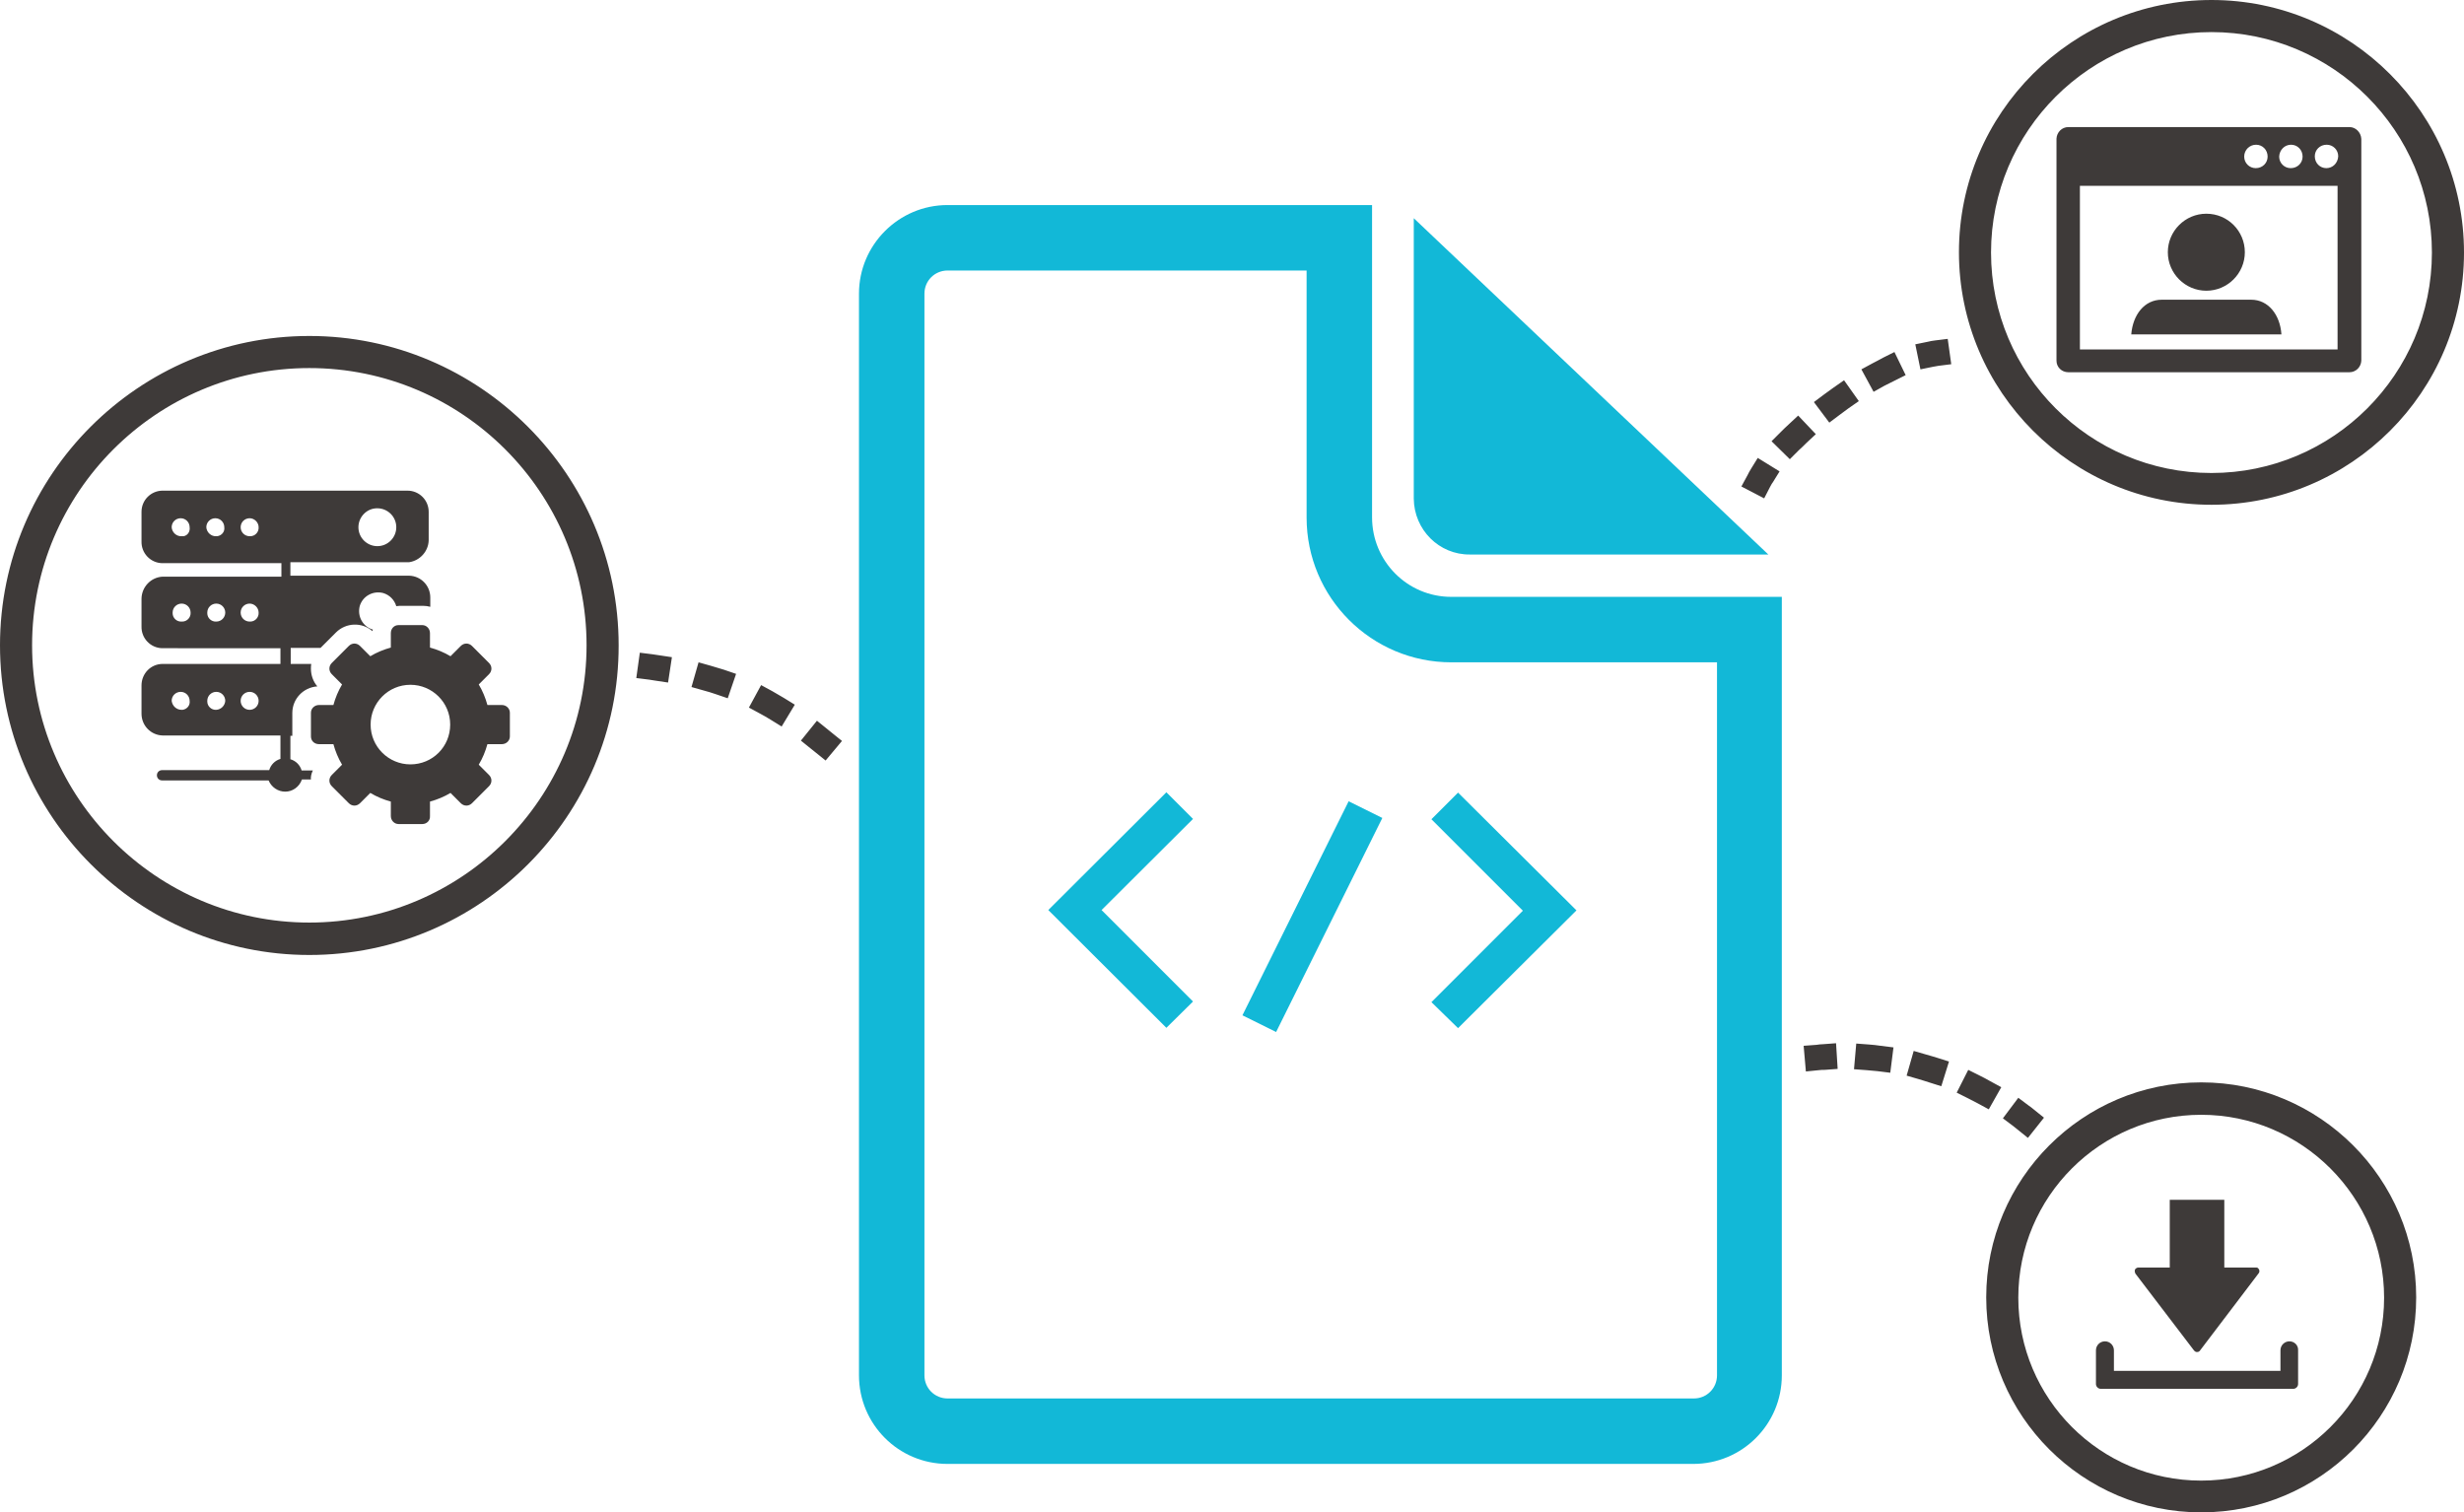
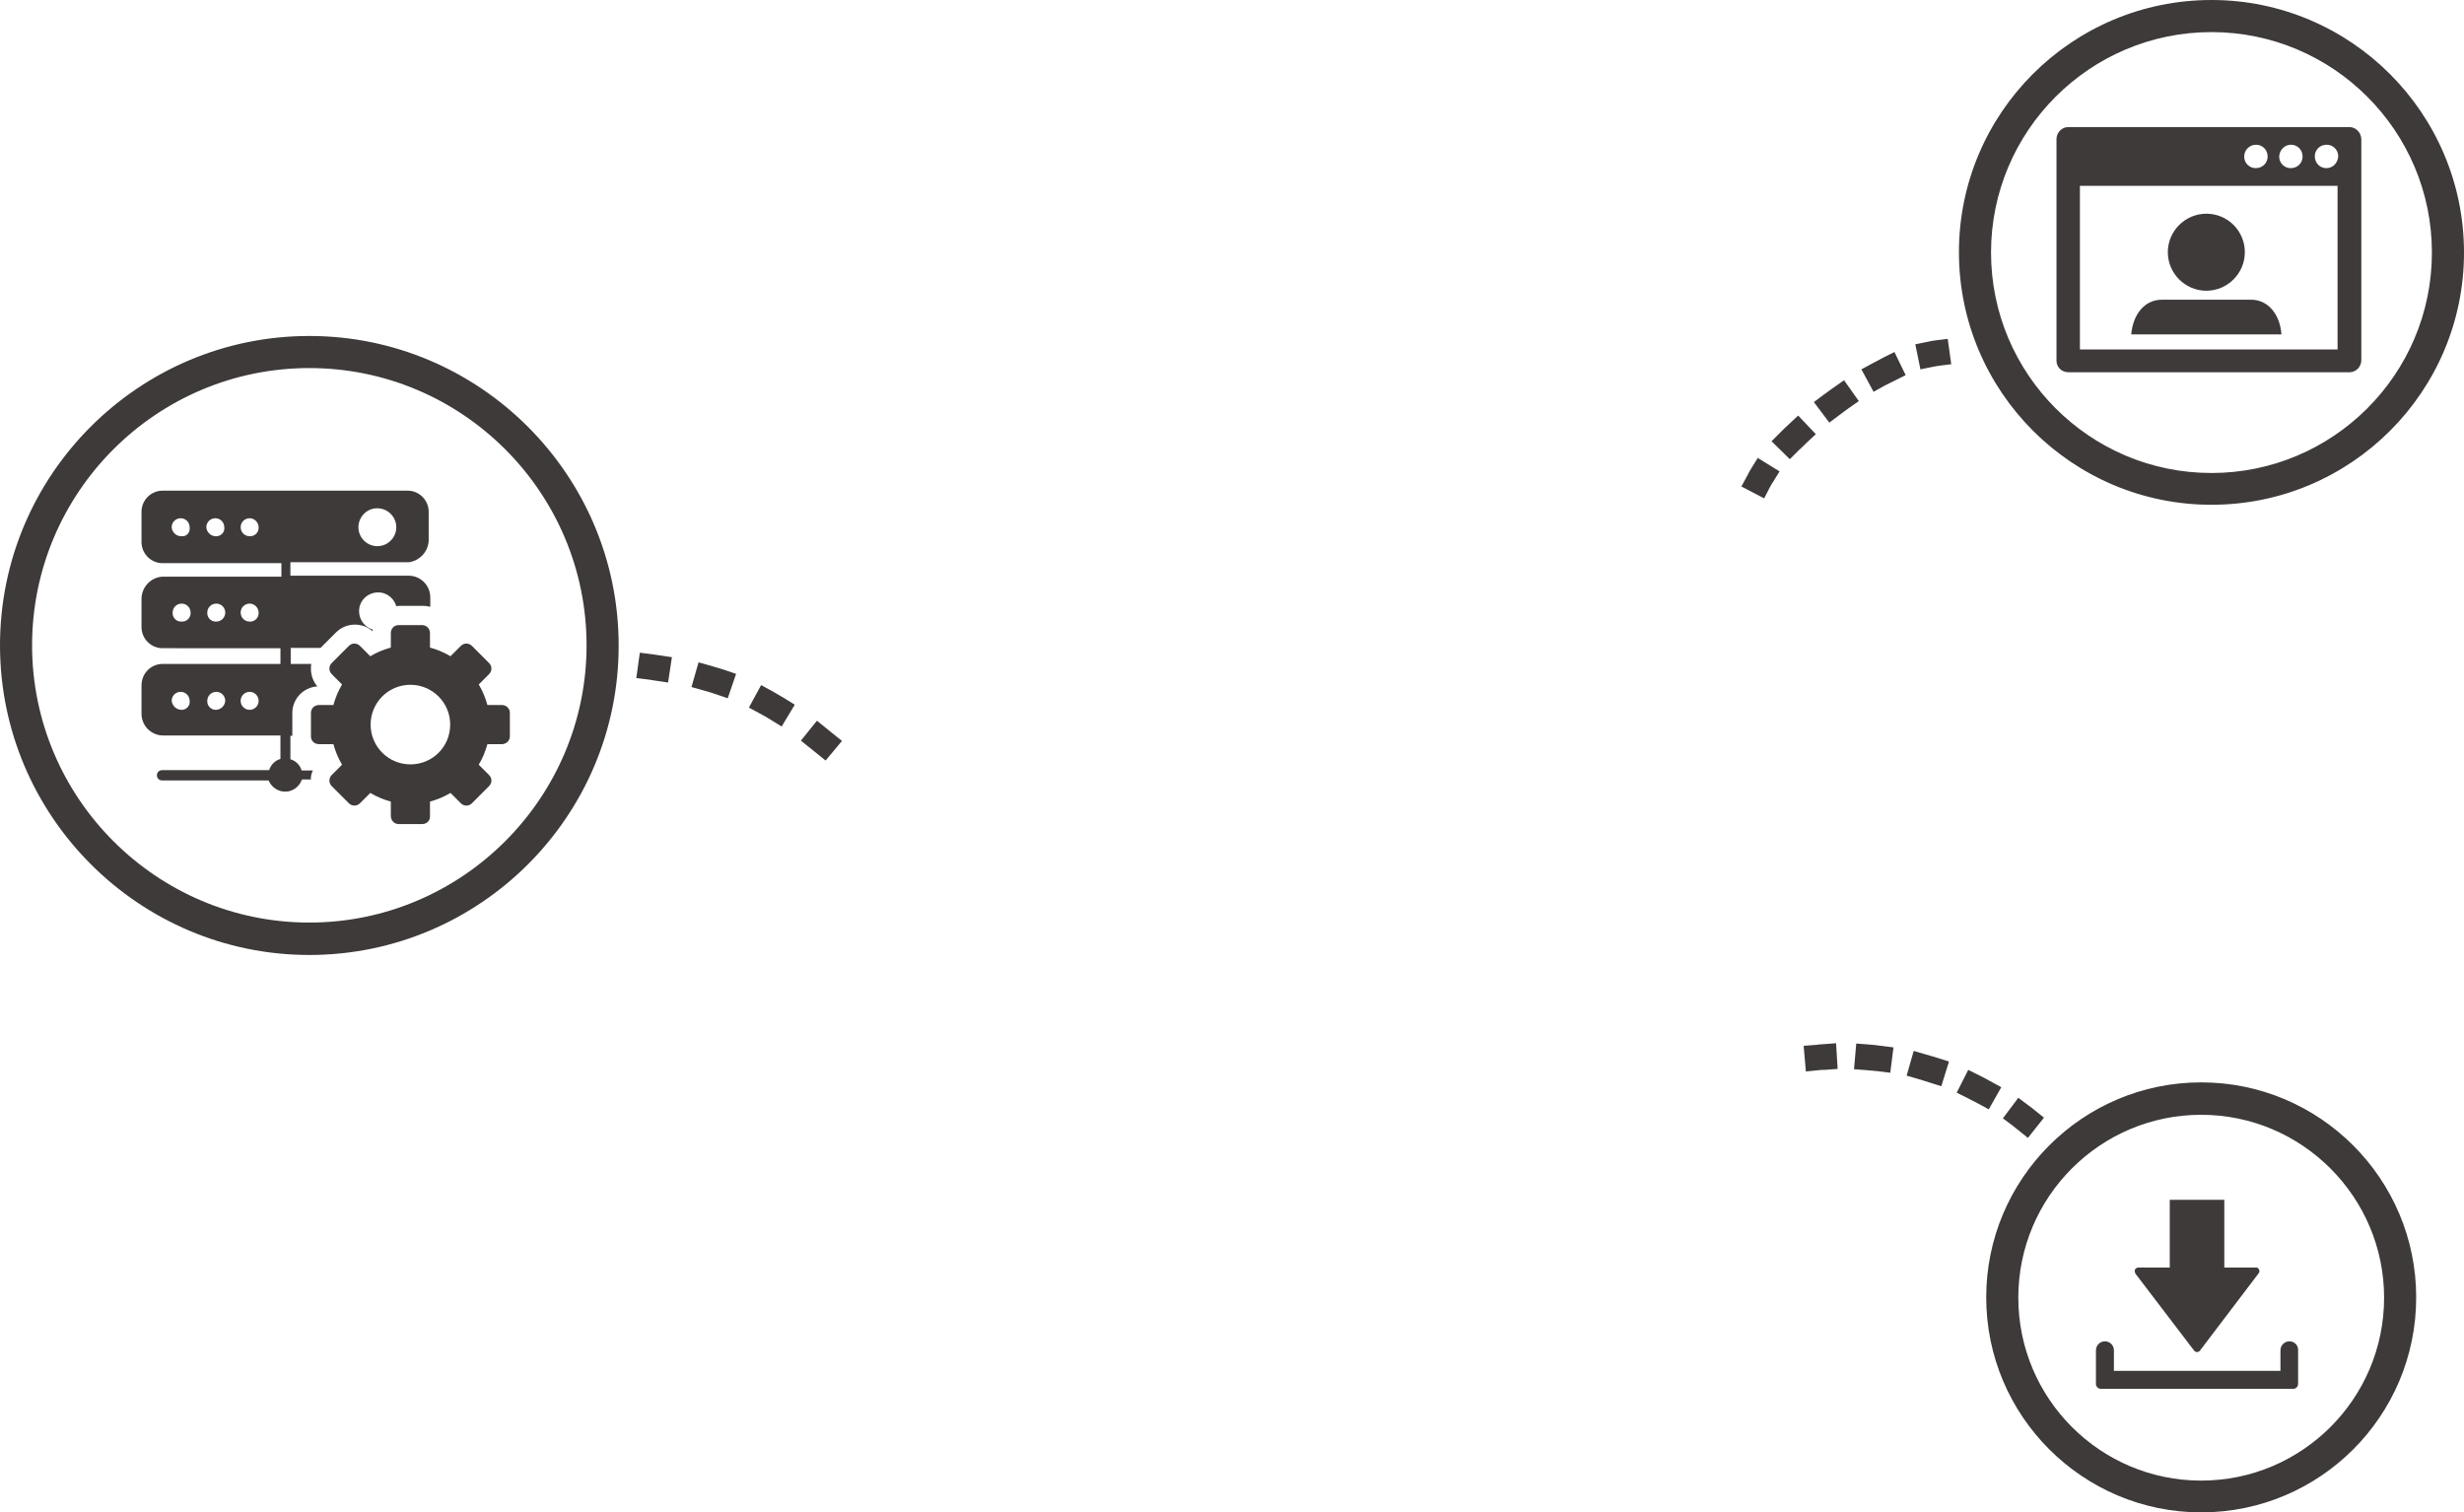
<svg xmlns="http://www.w3.org/2000/svg" viewBox="0 0 767.9 471.3">
-   <path d="M458.1 172.8h93L440.6 68v87.4c.1 9.7 7.9 17.5 17.5 17.4zm-5.8 13.2c-13.7 0-24.7-11.1-24.7-24.8V63.9H295.3c-15.2 0-27.6 12.4-27.6 27.6v337.1c0 15.2 12.3 27.6 27.6 27.6h232.4c15.2 0 27.6-12.3 27.6-27.6V186h-103zm82.8 242.6c0 4-3.2 7.2-7.2 7.2H295.3c-4 0-7.2-3.2-7.2-7.2V91.5c0-4 3.2-7.2 7.2-7.2h111.9v77c0 24.9 20.2 45.1 45.1 45.1h82.8v222.2zM371.8 312.1l-28.5-28.5 28.5-28.4-8.3-8.3-36.8 36.7 36.8 36.7 8.3-8.2zm59-57.2l-10.5-5.2-33.1 66.7 10.5 5.2 33.1-66.7zm23.6 65.5l36.9-36.7-36.9-36.7-8.3 8.3 28.5 28.5-28.5 28.5 8.3 8.1z" fill="#12b8d7" />
  <path d="M208.2 212.7l-4-.6c-.6-.1-1.3-.2-1.9-.3l-4-.5 1.1-7.9 4 .5c.7.1 1.4.2 2 .3l4 .6-1.2 7.9zm54.2 18.2l-3.1-2.5c-.5-.4-1.1-.9-1.6-1.3l-3.1-2.5-5 6.2 3.1 2.5 1.5 1.2 3.1 2.5 5.1-6.1zm289.2-79.1c.3-.5.5-1 .9-1.5l2.1-3.4-6.8-4.2-2.1 3.4c-.4.7-.8 1.3-1.1 2l-1.9 3.5 7.1 3.7 1.8-3.5zm50.8-37.5c.6-.1 1.2-.2 1.7-.3l4-.5-1.1-7.9-4 .5c-.7.1-1.5.2-2.2.4l-3.9.8 1.6 7.8 3.9-.8zm-35.6 219.2c.6-.1 1.3-.1 1.9-.1l4-.3-.5-8-4 .3c-.7 0-1.4.1-2.1.2l-4 .3.7 8 4-.4zM96.4 297.6C43.3 297.6 0 254.3 0 201.1s43.3-96.4 96.4-96.4 96.4 43.3 96.4 96.4c.1 53.2-43.2 96.5-96.4 96.5zm0-182.9c-47.7 0-86.4 38.8-86.4 86.4s38.8 86.4 86.4 86.4 86.4-38.8 86.4-86.4-38.7-86.4-86.4-86.4zm1.1 125.4H94c-.5-1.7-1.8-3-3.5-3.5v-7.3h.6v-7.1c0-4.4 3.4-8 7.8-8.3-1.3-1.5-2-3.5-2-5.5 0-.5 0-1 .1-1.5h-6.4v-5h9.3l4.8-4.8c3.1-3.1 8.1-3.3 11.4-.4 0-.2 0-.3.1-.5-3.1-.9-4.9-4.1-4.1-7.3.9-3.1 4.1-4.9 7.3-4.1 2 .6 3.5 2.1 4.1 4.1.3 0 .7-.1 1-.1h7.4c.7 0 1.5.1 2.2.3v-2.9c0-3.7-2.9-6.7-6.6-6.8h-37v-4.2h37c3.4-.5 6-3.4 6.1-6.8v-8.9c0-3.7-3-6.6-6.6-6.6H50.7c-3.6 0-6.6 2.9-6.6 6.6v9.2c-.1 3.7 2.8 6.7 6.4 6.8h37.2v4.2h-37c-3.7.2-6.5 3.2-6.6 6.8v8.7c-.1 3.7 2.8 6.7 6.4 6.8H87.4v4.9H50.7c-3.7 0-6.6 3-6.6 6.7V222.4c0 3.7 2.9 6.7 6.6 6.8h36.7v7.3c-1.7.5-3 1.8-3.5 3.5H50.5c-.9 0-1.6.7-1.6 1.6 0 .9.7 1.6 1.6 1.6h33.2c.9 2.1 2.9 3.5 5.2 3.5 2.3 0 4.4-1.5 5.2-3.8h2.8c-.1-.7.1-1.8.6-2.8zm20.1-81.7c3.2 0 5.9 2.6 5.9 5.9 0 3.2-2.6 5.9-5.9 5.9-3.2 0-5.9-2.6-5.9-5.9 0-3.2 2.6-5.9 5.8-5.9h.1zm-61 8.7c-1.6.1-3-1.2-3.1-2.8 0-1.6 1.3-2.8 2.8-2.8 1.6 0 2.8 1.3 2.8 2.8.2 1.3-.6 2.6-1.9 2.8h-.6zm10.8 0c-1.6.1-3-1.2-3.1-2.8 0-1.6 1.3-2.8 2.8-2.8 1.6 0 2.8 1.3 2.8 2.8.2 1.4-.8 2.6-2.2 2.8h-.3zm10.4 0c-1.6 0-2.8-1.3-2.8-2.8 0-1.6 1.3-2.8 2.8-2.8 1.5 0 2.8 1.3 2.8 2.8.1 1.5-1.1 2.8-2.6 2.8h-.2zm-21.2 26.6c-1.5.1-2.8-1.1-2.8-2.6v-.2c0-1.6 1.3-2.8 2.8-2.8 1.6 0 2.8 1.3 2.8 2.8.1 1.5-1.1 2.8-2.6 2.8h-.2zm10.8 0c-1.5.1-2.8-1.1-2.8-2.6v-.2c0-1.6 1.3-2.8 2.8-2.8 1.6 0 2.8 1.3 2.8 2.8 0 1.5-1.2 2.8-2.8 2.8zm10.4 0c-1.6 0-2.8-1.3-2.8-2.8 0-1.6 1.3-2.8 2.8-2.8 1.5 0 2.8 1.3 2.8 2.8.1 1.5-1.1 2.8-2.6 2.8h-.2zm-21.2 27.5c-1.6 0-2.9-1.2-3.1-2.8 0-1.6 1.3-2.8 2.8-2.8 1.6 0 2.8 1.3 2.8 2.8.2 1.4-.8 2.6-2.2 2.8h-.3zm10.8 0c-1.5.1-2.8-1.1-2.8-2.6v-.2c0-1.6 1.3-2.8 2.8-2.8 1.6 0 2.8 1.3 2.8 2.8-.1 1.5-1.3 2.7-2.8 2.8zm10.4 0c-1.6 0-2.8-1.3-2.8-2.8 0-1.6 1.3-2.8 2.8-2.8 1.6 0 2.8 1.3 2.8 2.8 0 1.6-1.3 2.8-2.8 2.8zm78.6-1.5h-4.5c-.6-2.2-1.5-4.4-2.7-6.4l3.2-3.2c1-1 1-2.5 0-3.5l-5.3-5.3c-1-1-2.5-1-3.5 0l-3.2 3.2c-2-1.2-4.2-2.1-6.4-2.7v-4.5c0-1.4-1.1-2.5-2.4-2.5h-7.4c-1.4 0-2.4 1.1-2.4 2.5v4.5c-2.2.6-4.4 1.5-6.4 2.7l-3.2-3.2c-1-1-2.5-1-3.5 0l-5.3 5.3c-1 1-1 2.5 0 3.5l3.2 3.2c-1.2 2-2.1 4.2-2.7 6.4h-4.5c-1.4 0-2.5 1.1-2.5 2.4v7.4c0 1.4 1.1 2.4 2.5 2.4h4.5c.6 2.2 1.5 4.4 2.7 6.4l-3.2 3.2c-1 1-1 2.5 0 3.5l5.3 5.3c1 1 2.5 1 3.5 0l3.2-3.2c2 1.2 4.2 2.1 6.4 2.7v4.5c0 1.4 1.1 2.5 2.4 2.5h7.4c1.4 0 2.5-1.1 2.4-2.5v-4.5c2.2-.6 4.4-1.5 6.4-2.7l3.2 3.2c1 1 2.5 1 3.5 0l5.3-5.3c1-1 1-2.5 0-3.5l-3.2-3.2c1.2-2 2.1-4.2 2.7-6.4h4.5c1.4 0 2.5-1.1 2.5-2.4v-7.4c0-1.3-1.1-2.4-2.5-2.4zm-28.5 18.5c-6.8 0-12.4-5.5-12.4-12.4 0-6.8 5.5-12.4 12.4-12.4 6.8 0 12.4 5.5 12.4 12.4s-5.5 12.4-12.4 12.4zM686 471.3c-36.9 0-67-30-67-67 0-36.9 30-67 67-67 36.9 0 67 30 67 67s-30 67-67 67zm0-123.9c-31.4 0-57 25.5-57 57 0 31.4 25.5 57 57 57 31.4 0 57-25.5 57-57 0-31.4-25.6-57-57-57zm3.2-190.1c-43.4 0-78.7-35.3-78.7-78.7S645.8 0 689.2 0s78.7 35.3 78.7 78.7-35.3 78.6-78.7 78.6zm0-147.3c-37.9 0-68.7 30.8-68.7 68.7 0 37.9 30.8 68.7 68.7 68.7 37.9 0 68.7-30.8 68.7-68.7 0-37.9-30.8-68.7-68.7-68.7zm43 29.6h-87.6c-2 0-3.6 1.6-3.7 3.6v69.2c0 2 1.6 3.6 3.7 3.6h87.6c2 0 3.6-1.6 3.7-3.6V43.3c-.1-2-1.7-3.7-3.7-3.7zM714 45.1c2 0 3.6 1.6 3.6 3.7 0 2-1.6 3.6-3.7 3.6-2 0-3.6-1.6-3.6-3.6.1-2.1 1.7-3.7 3.7-3.7zm-10.9 0c2 0 3.6 1.6 3.6 3.7 0 2-1.6 3.6-3.7 3.6-2 0-3.6-1.6-3.6-3.6 0-2.1 1.7-3.7 3.7-3.7zm25.4 63.8h-80.3v-51h80.3v51zM725 52.4c-2 0-3.6-1.6-3.6-3.7 0-2 1.6-3.6 3.7-3.6 2 0 3.6 1.6 3.6 3.6-.1 2.1-1.7 3.7-3.7 3.7zm-37.4 14.2c-6.6 0-12 5.4-12 12s5.4 12 12 12 12-5.4 12-12-5.3-12-12-12zm14 26.8h-27.9c-5.4 0-9 4.7-9.5 10.8H711c-.4-6.1-4.1-10.8-9.4-10.8zm-17.8 327.5c.4.5 1.1.6 1.6.2.1-.1.2-.1.2-.2l18.3-24.1c.4-.5.3-1.2-.2-1.6-.2-.2-.4-.2-.7-.2h-9.8v-21.1h-17V395h-9.8c-.6 0-1.2.5-1.1 1.2 0 .2.1.5.2.7l18.3 24zm29.7-2.9c-1.5 0-2.8 1.2-2.8 2.8v6.4h-51.9v-6.4c0-1.5-1.2-2.8-2.8-2.8-1.5 0-2.8 1.2-2.8 2.8v10.5c0 .8.7 1.5 1.5 1.5h60c.8 0 1.5-.7 1.5-1.5v-10.5c.1-1.6-1.2-2.8-2.7-2.8zM243.6 226.4l-3.4-2.1c-1.1-.7-2.2-1.3-3.3-1.9l-3.5-1.9 3.8-7 3.5 1.9 3.6 2.1 3.4 2.1-4.1 6.8zm-16.8-8.8l-3.8-1.3c-1.2-.4-2.4-.8-3.6-1.1l-3.9-1.1 2.2-7.7 3.9 1.1c1.3.4 2.7.8 4 1.2l3.8 1.3-2.6 7.6zm331-74.5l-5.7-5.6 2.8-2.8c.8-.8 1.7-1.7 2.6-2.5l2.9-2.7 5.5 5.8-2.9 2.7c-.8.8-1.6 1.6-2.4 2.3l-2.8 2.8zm12.3-11.4l-4.8-6.4 3.2-2.4c1-.7 1.9-1.4 2.9-2.1l3.3-2.3 4.6 6.5-3.3 2.3c-.9.7-1.8 1.3-2.7 2l-3.2 2.4zm13.8-9.6l-3.8-7 3.5-1.9c1.1-.6 2.2-1.1 3.2-1.7l3.6-1.8 3.5 7.2-3.6 1.8-3 1.5-3.4 1.9zm35.9 223.6l-3.5-1.9c-1-.5-1.9-1-2.9-1.5l-3.6-1.8 3.6-7.1 3.6 1.8c1.1.5 2.1 1.1 3.2 1.7l3.5 1.9-3.9 6.9zm-14.8-7.2l-3.8-1.2c-1-.3-2.1-.7-3.2-1l-3.8-1.1 2.2-7.7 3.8 1.1c1.2.3 2.3.7 3.4 1l3.8 1.2-2.4 7.7zm-15.9-4.2l-4-.5-3.3-.3-4-.3.7-8 4 .3c1.2.1 2.4.2 3.6.4l4 .5-1 7.9zm42.9 20.3l-3.1-2.5-1.5-1.2-3.2-2.4 4.8-6.4 3.2 2.4c.6.4 1.1.8 1.7 1.3l3.1 2.5-5 6.3z" fill="#3e3a39" />
</svg>